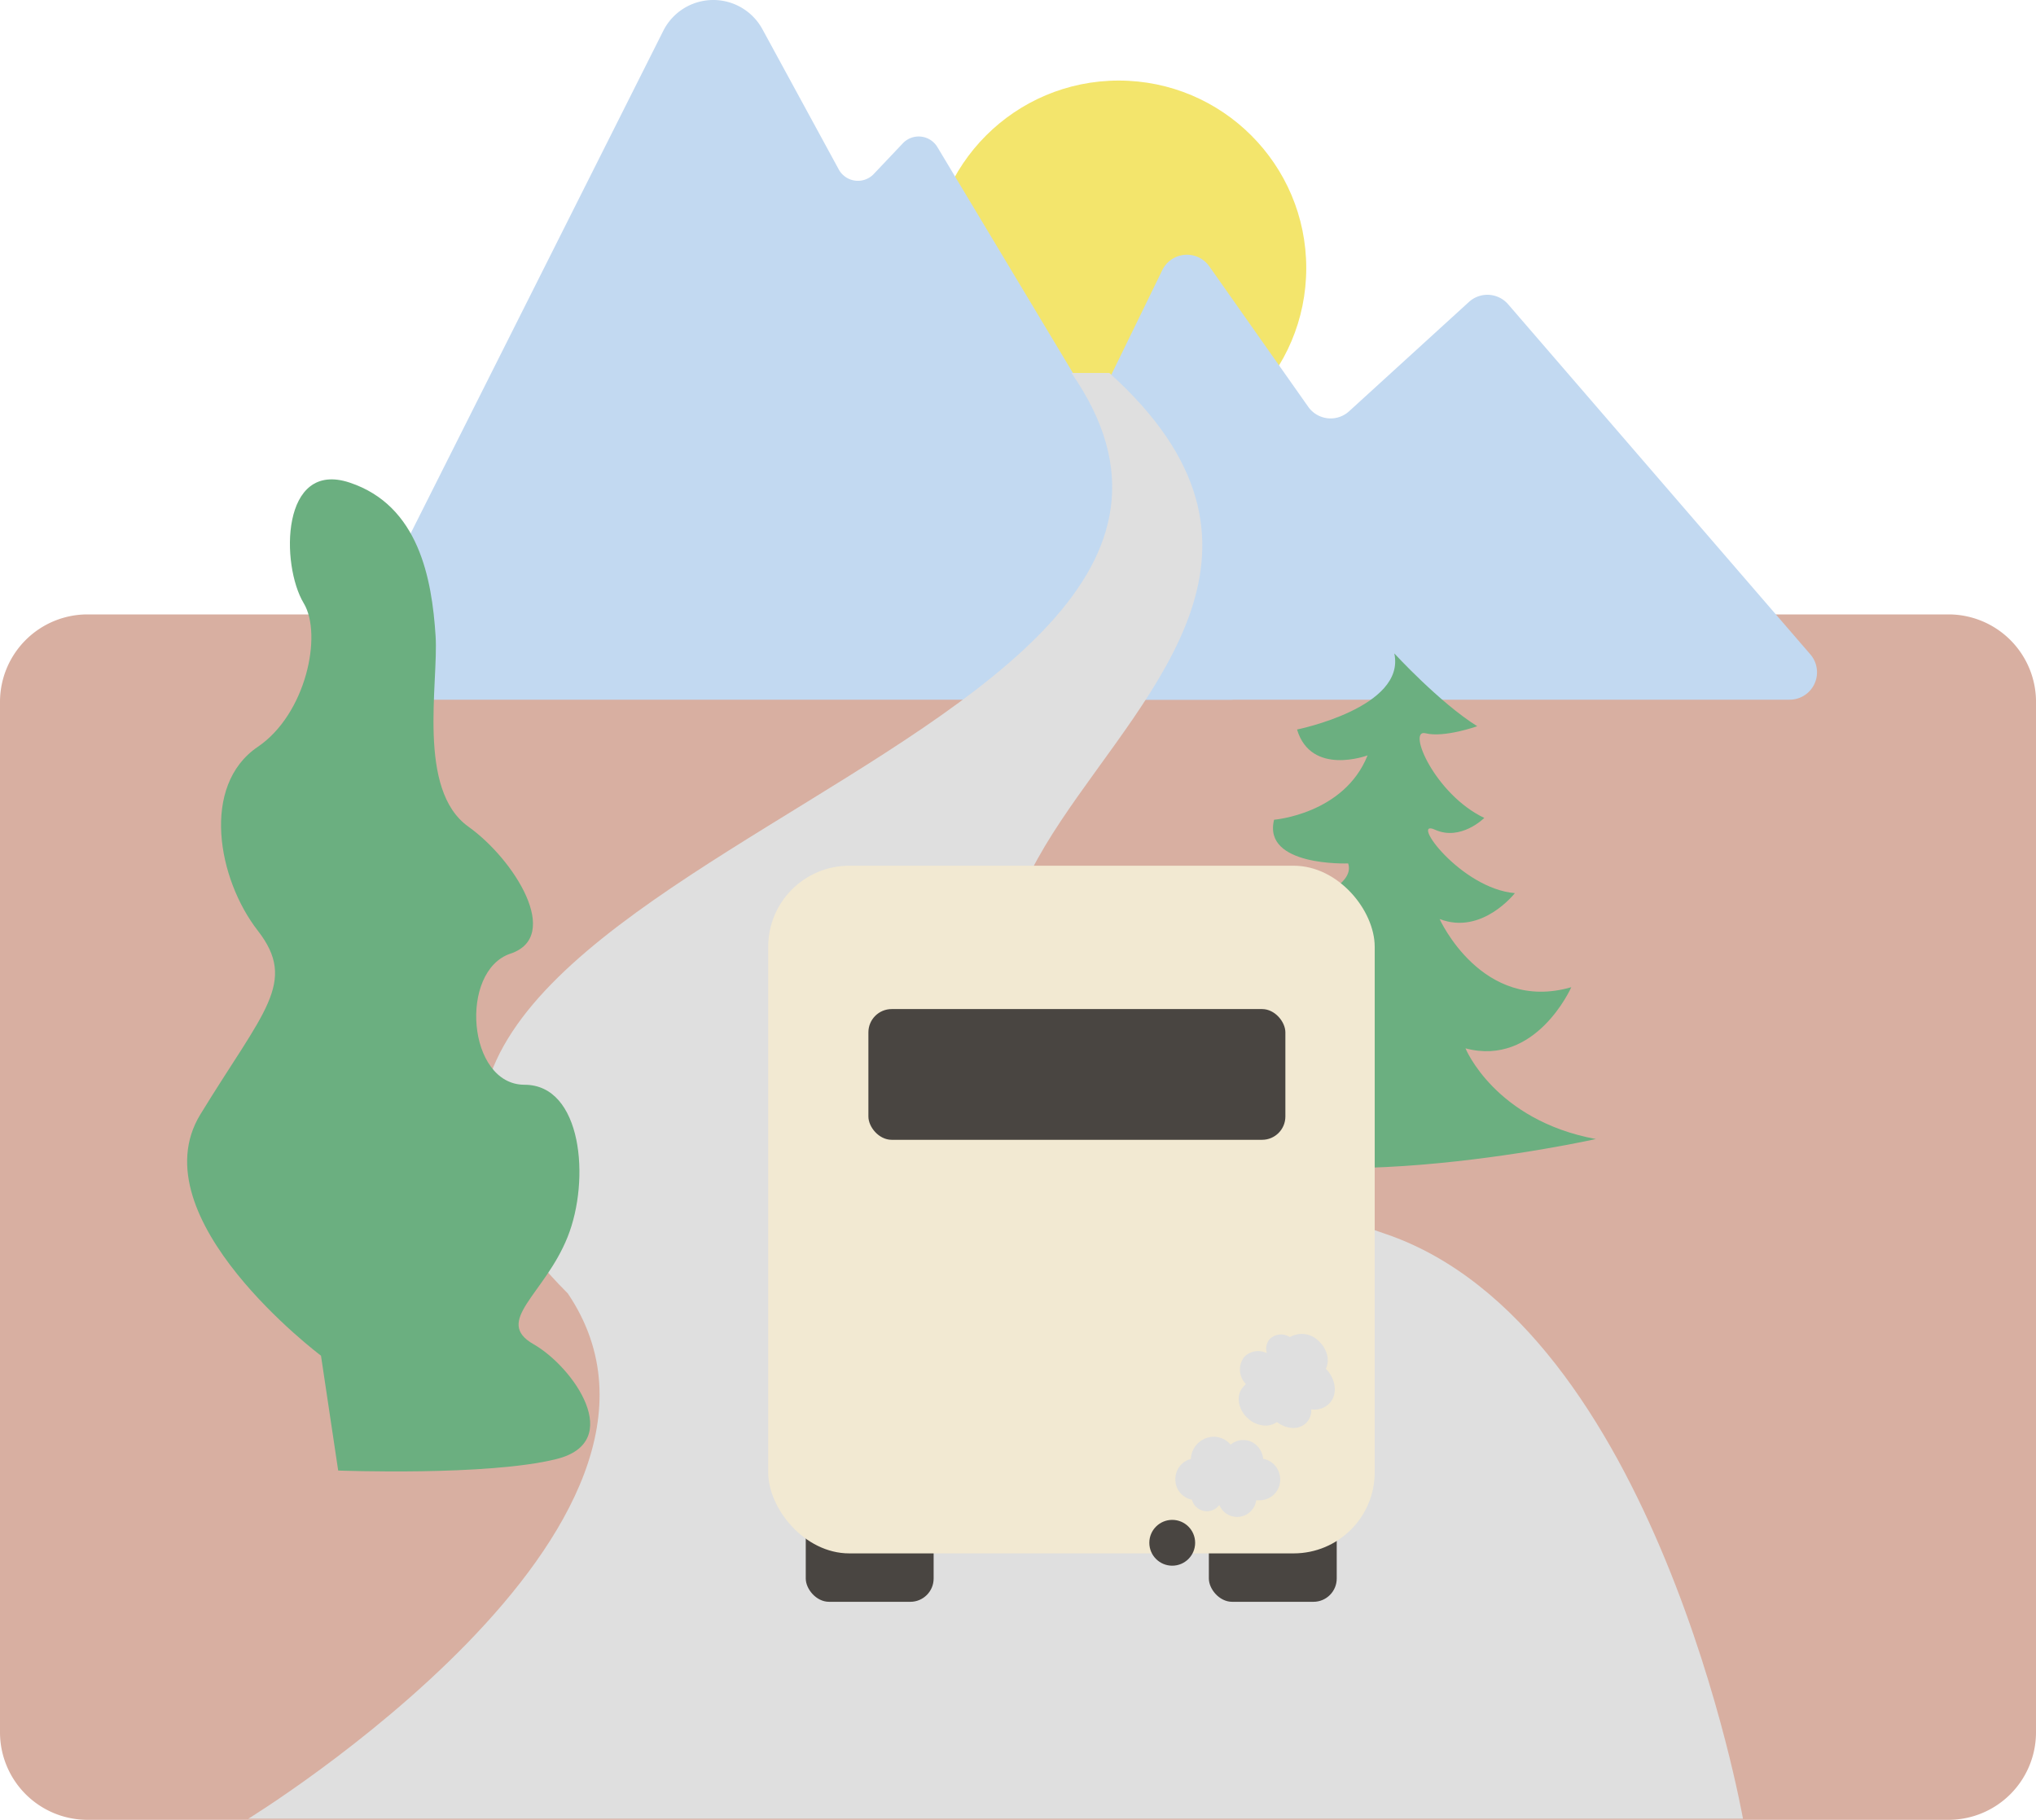
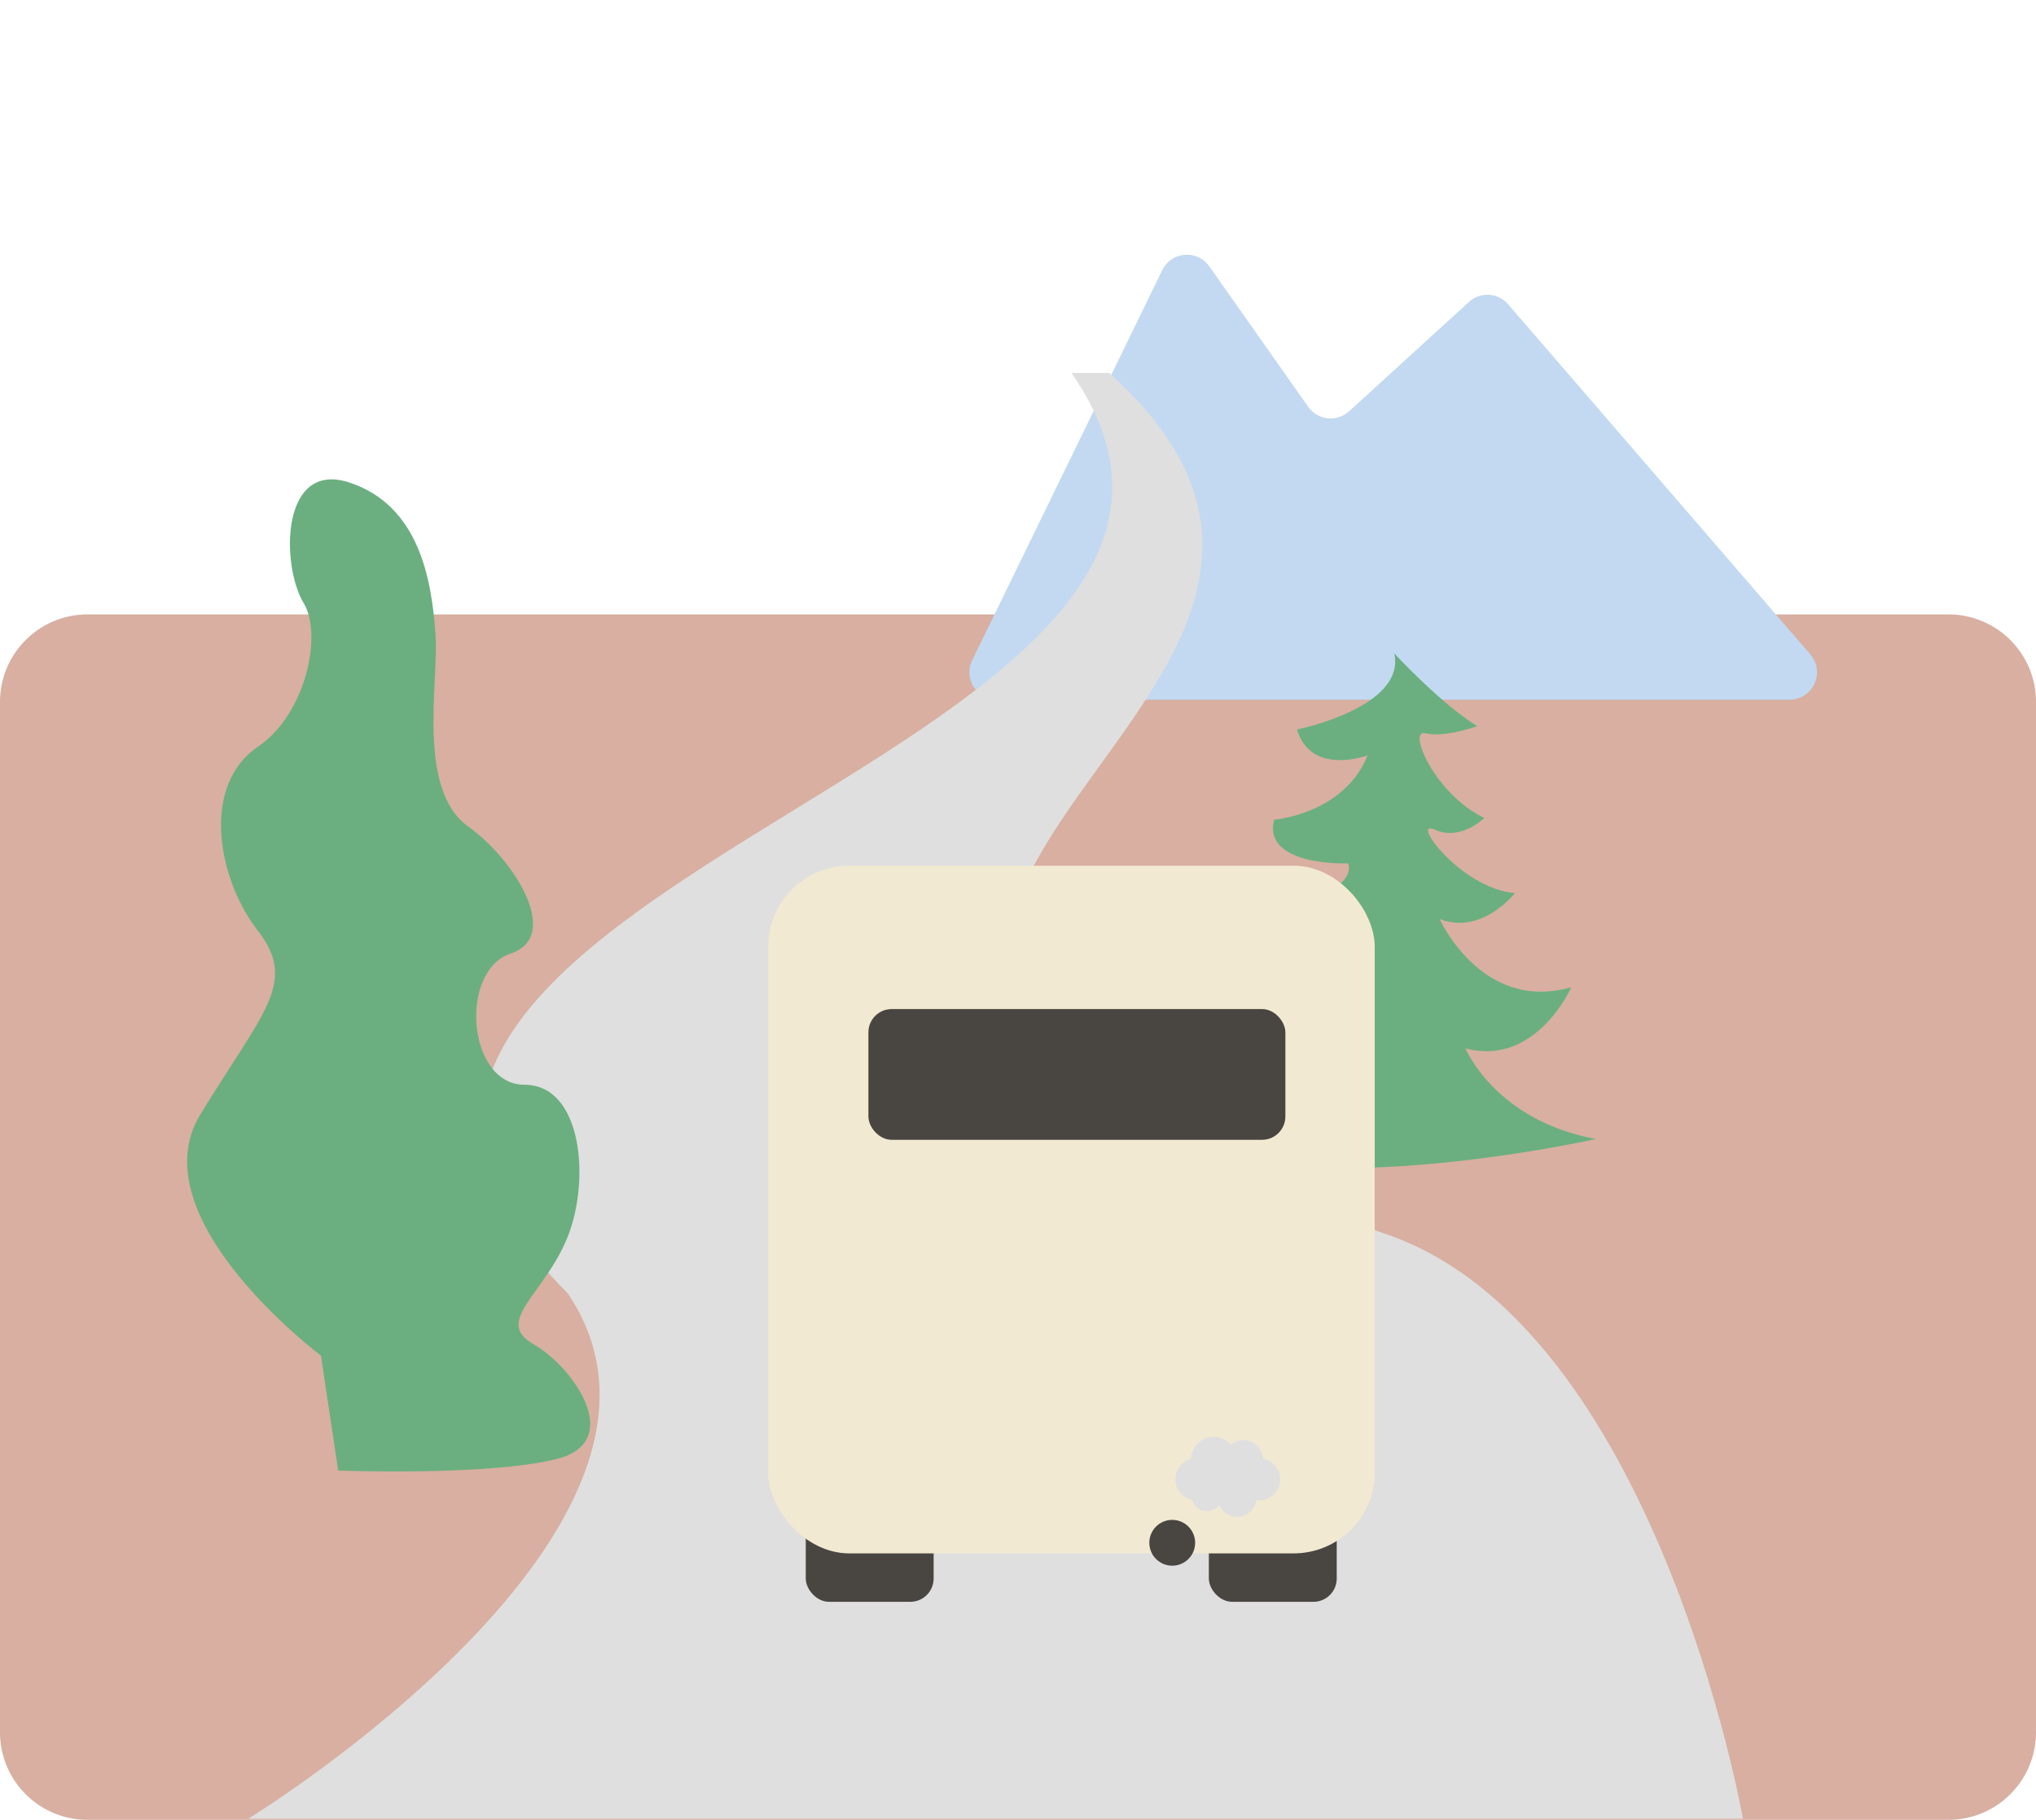
<svg xmlns="http://www.w3.org/2000/svg" width="388.133" height="346.96" viewBox="0 0 388.133 346.96">
  <defs>
    <style>.a{fill:#f3e56c;}.b{fill:#d8afa1;}.c{fill:#c2d9f1;}.d{fill:#dfdfdf;}.e{fill:#6baf80;}.f{fill:#494541;}.g{fill:#f2e9d2;}</style>
  </defs>
  <g transform="translate(-1316.231 -134.194)">
-     <circle class="a" cx="35.753" cy="35.753" r="35.753" transform="translate(1493.742 149.554)" />
    <path class="b" d="M1704.364,268.019V464.463a16.691,16.691,0,0,1-16.692,16.691h-354.75a16.689,16.689,0,0,1-16.691-16.689V268.019a16.69,16.69,0,0,1,16.691-16.686h354.746a16.691,16.691,0,0,1,16.7,16.686Z" />
-     <path class="c" d="M1442.676,140.069l-61.066,121.5a4.16,4.16,0,0,0,3.717,6.028H1550.8a4.161,4.161,0,0,0,3.567-6.3l-59.437-99.061a4.16,4.16,0,0,0-6.587-.72l-5.544,5.852a4.161,4.161,0,0,1-6.674-.873l-14.551-26.734A10.666,10.666,0,0,0,1442.676,140.069Z" />
    <path class="c" d="M1537.8,185.7l-36.241,74.38a5.225,5.225,0,0,0,4.7,7.513h151.134a5.224,5.224,0,0,0,3.955-8.638l-57.611-66.746a5.225,5.225,0,0,0-7.476-.446l-22.844,20.84a5.223,5.223,0,0,1-7.792-.851l-18.854-26.772A5.224,5.224,0,0,0,1537.8,185.7Z" />
    <path class="d" d="M1527.715,205.3h-7.226c51.617,74.329-173.95,97.556-96.008,175.5,29.938,44.391-60.908,100.137-60.908,100.137H1648.5S1631.981,387,1580.364,369.446C1412.207,312.273,1601.011,271.374,1527.715,205.3Z" />
    <path class="e" d="M1377.423,392.661s-35.043-26.282-23-45.993,18.616-25.187,10.951-35.043-10.878-27.67,0-35.043c9.213-6.245,12.368-21.389,8.76-27.377-4.414-7.326-4.38-27.377,8.761-23s15.671,18.257,16.375,29.242c.578,9.012-3.606,29.311,6.237,36.342,8.834,6.31,17.906,20.928,8.05,24.213s-8.274,25.006,2.677,25.006,12.584,18.076,8.2,29.027-14.165,16.053-6.5,20.433,17.521,18.617,4.38,21.9-41.613,2.19-41.613,2.19Z" />
-     <path class="e" d="M1582.034,258.77s8.636,9.4,15.809,13.88c0,0-6.276,2.242-9.863,1.345s1.794,11.656,11.208,16.14c0,0-4.483,4.483-9.414,2.241s4.931,11.209,15.243,12.1c0,0-6.277,8.07-14.347,4.932,0,0,8.07,17.933,25.106,13,0,0-6.724,15.243-20.174,11.657,0,0,5.58,13.706,24.858,17.292,0,0-61.111,13.658-82.408-1.851,0,0,23.4-6.948,23.843-14.121,0,0-7.583-5.456-12.963-9.491,0,0,20.37-.855,20.37-5.787,0,0-12.661-1.884-17.592-9.954,0,0,23.769-4.617,21.528-11.342,0,0-16.362.633-14.121-8.334,0,0,13.341-1.06,17.824-12.268,0,0-10.759,4.035-13.449-4.932C1563.492,273.283,1584.276,269.082,1582.034,258.77Z" />
+     <path class="e" d="M1582.034,258.77s8.636,9.4,15.809,13.88c0,0-6.276,2.242-9.863,1.345s1.794,11.656,11.208,16.14c0,0-4.483,4.483-9.414,2.241s4.931,11.209,15.243,12.1c0,0-6.277,8.07-14.347,4.932,0,0,8.07,17.933,25.106,13,0,0-6.724,15.243-20.174,11.657,0,0,5.58,13.706,24.858,17.292,0,0-61.111,13.658-82.408-1.851,0,0,23.4-6.948,23.843-14.121,0,0-7.583-5.456-12.963-9.491,0,0,20.37-.855,20.37-5.787,0,0-12.661-1.884-17.592-9.954,0,0,23.769-4.617,21.528-11.342,0,0-16.362.633-14.121-8.334,0,0,13.341-1.06,17.824-12.268,0,0-10.759,4.035-13.449-4.932C1563.492,273.283,1584.276,269.082,1582.034,258.77" />
    <rect class="f" width="24.377" height="18.51" rx="4.439" transform="translate(1469.837 421.075)" />
    <rect class="f" width="24.377" height="18.51" rx="4.439" transform="translate(1546.681 421.075)" />
    <rect class="g" width="115.622" height="131.107" rx="15.458" transform="translate(1462.677 299.247)" />
    <rect class="f" width="79.49" height="24.925" rx="4.439" transform="translate(1481.779 326.577)" />
    <circle class="f" cx="4.367" cy="4.367" r="4.367" transform="translate(1535.332 423.965)" />
    <path class="d" d="M1559.26,413.563a3.765,3.765,0,0,0-2.231-1.227,4,4,0,0,0-1.12-2.455,3.706,3.706,0,0,0-5.079-.257,4.236,4.236,0,0,0-3.228-1.508,4.433,4.433,0,0,0-4.354,4.243,3.807,3.807,0,0,0-2.03,1.276,4.071,4.071,0,0,0-.925,2.578,3.925,3.925,0,0,0,3.162,3.909,2.946,2.946,0,0,0,5.221.995,3.67,3.67,0,0,0,7.035-.894l.739,0a3.9,3.9,0,0,0,3.826-3.955A4.038,4.038,0,0,0,1559.26,413.563Z" />
-     <path class="d" d="M1557.094,405.968a3.642,3.642,0,0,0,2.57-.666,5.1,5.1,0,0,0,2.88,1.13,3.48,3.48,0,0,0,2.793-1.054,3.4,3.4,0,0,0,.869-2.478,4.02,4.02,0,0,0,3.489-1.175c1.571-1.7,1.235-4.591-.716-6.578a3.781,3.781,0,0,0,.272-2.509,5.309,5.309,0,0,0-1.6-2.731,4.493,4.493,0,0,0-5.518-.783,3.085,3.085,0,0,0-3.828.352,2.837,2.837,0,0,0-.569,2.7,3.734,3.734,0,0,0-4.28.687,3.93,3.93,0,0,0,.287,5.2l-.5.542c-1.43,1.543-1.06,4.217.825,5.961A5.247,5.247,0,0,0,1557.094,405.968Z" />
  </g>
</svg>